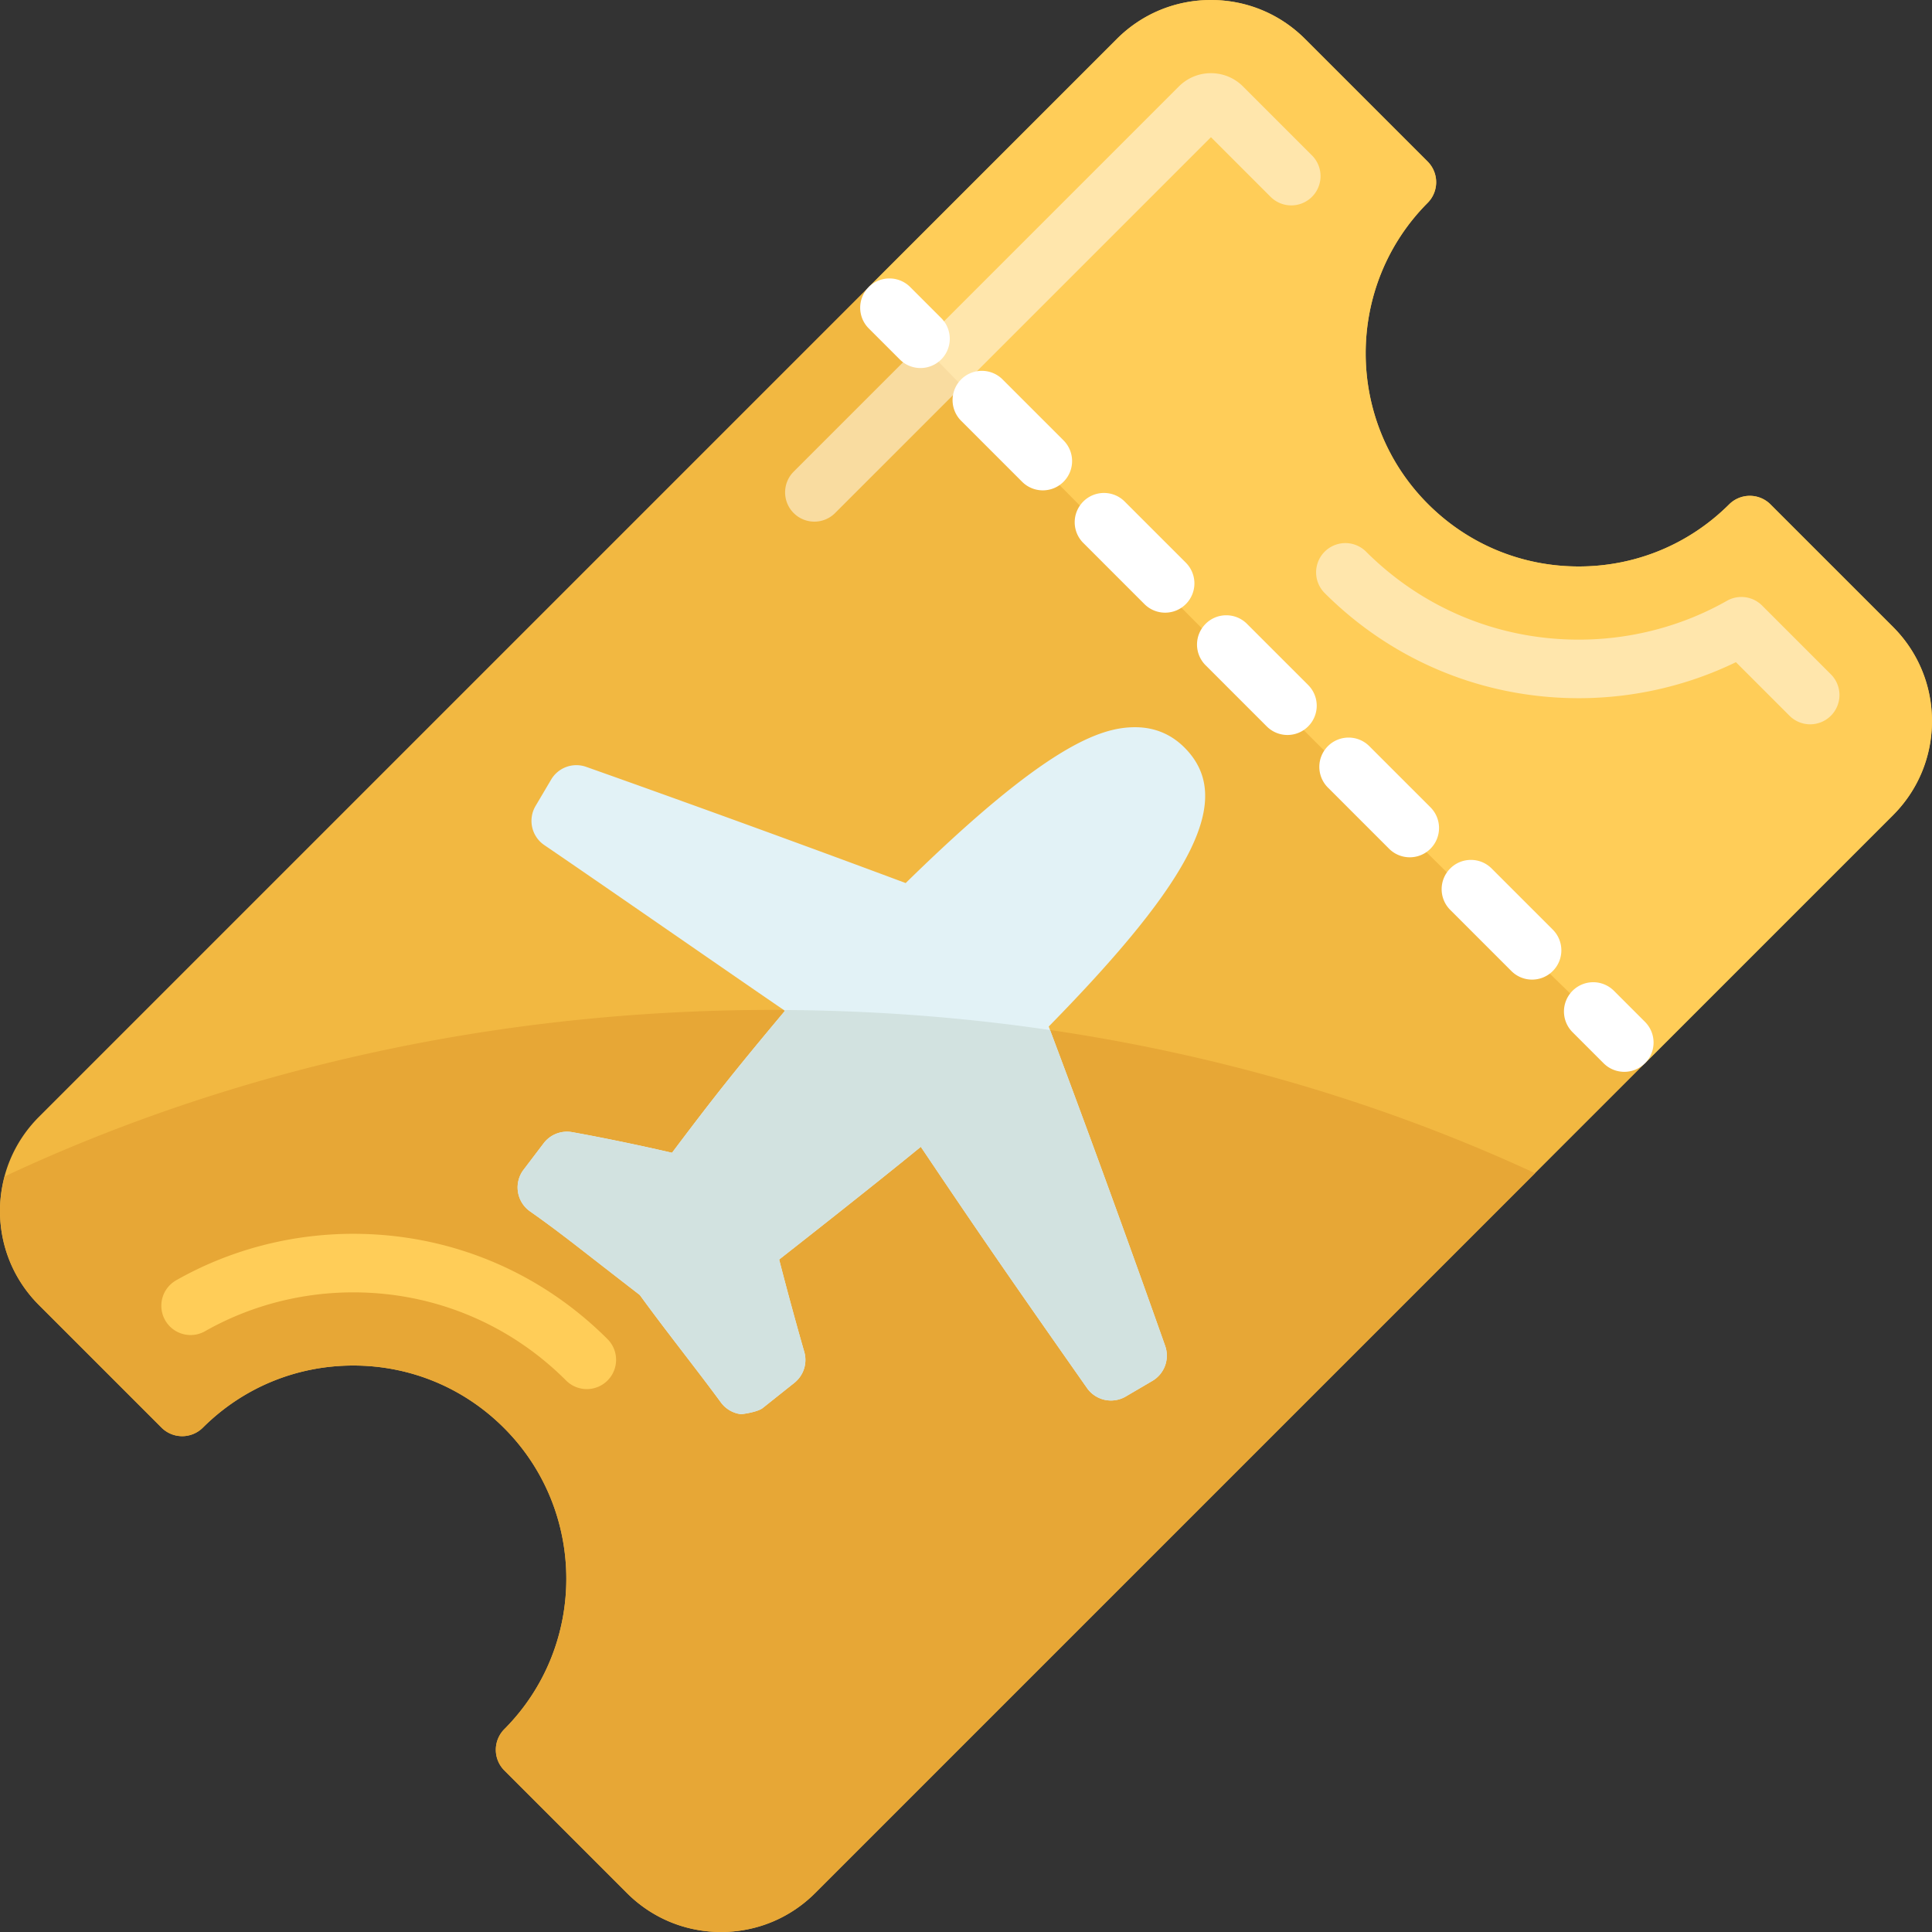
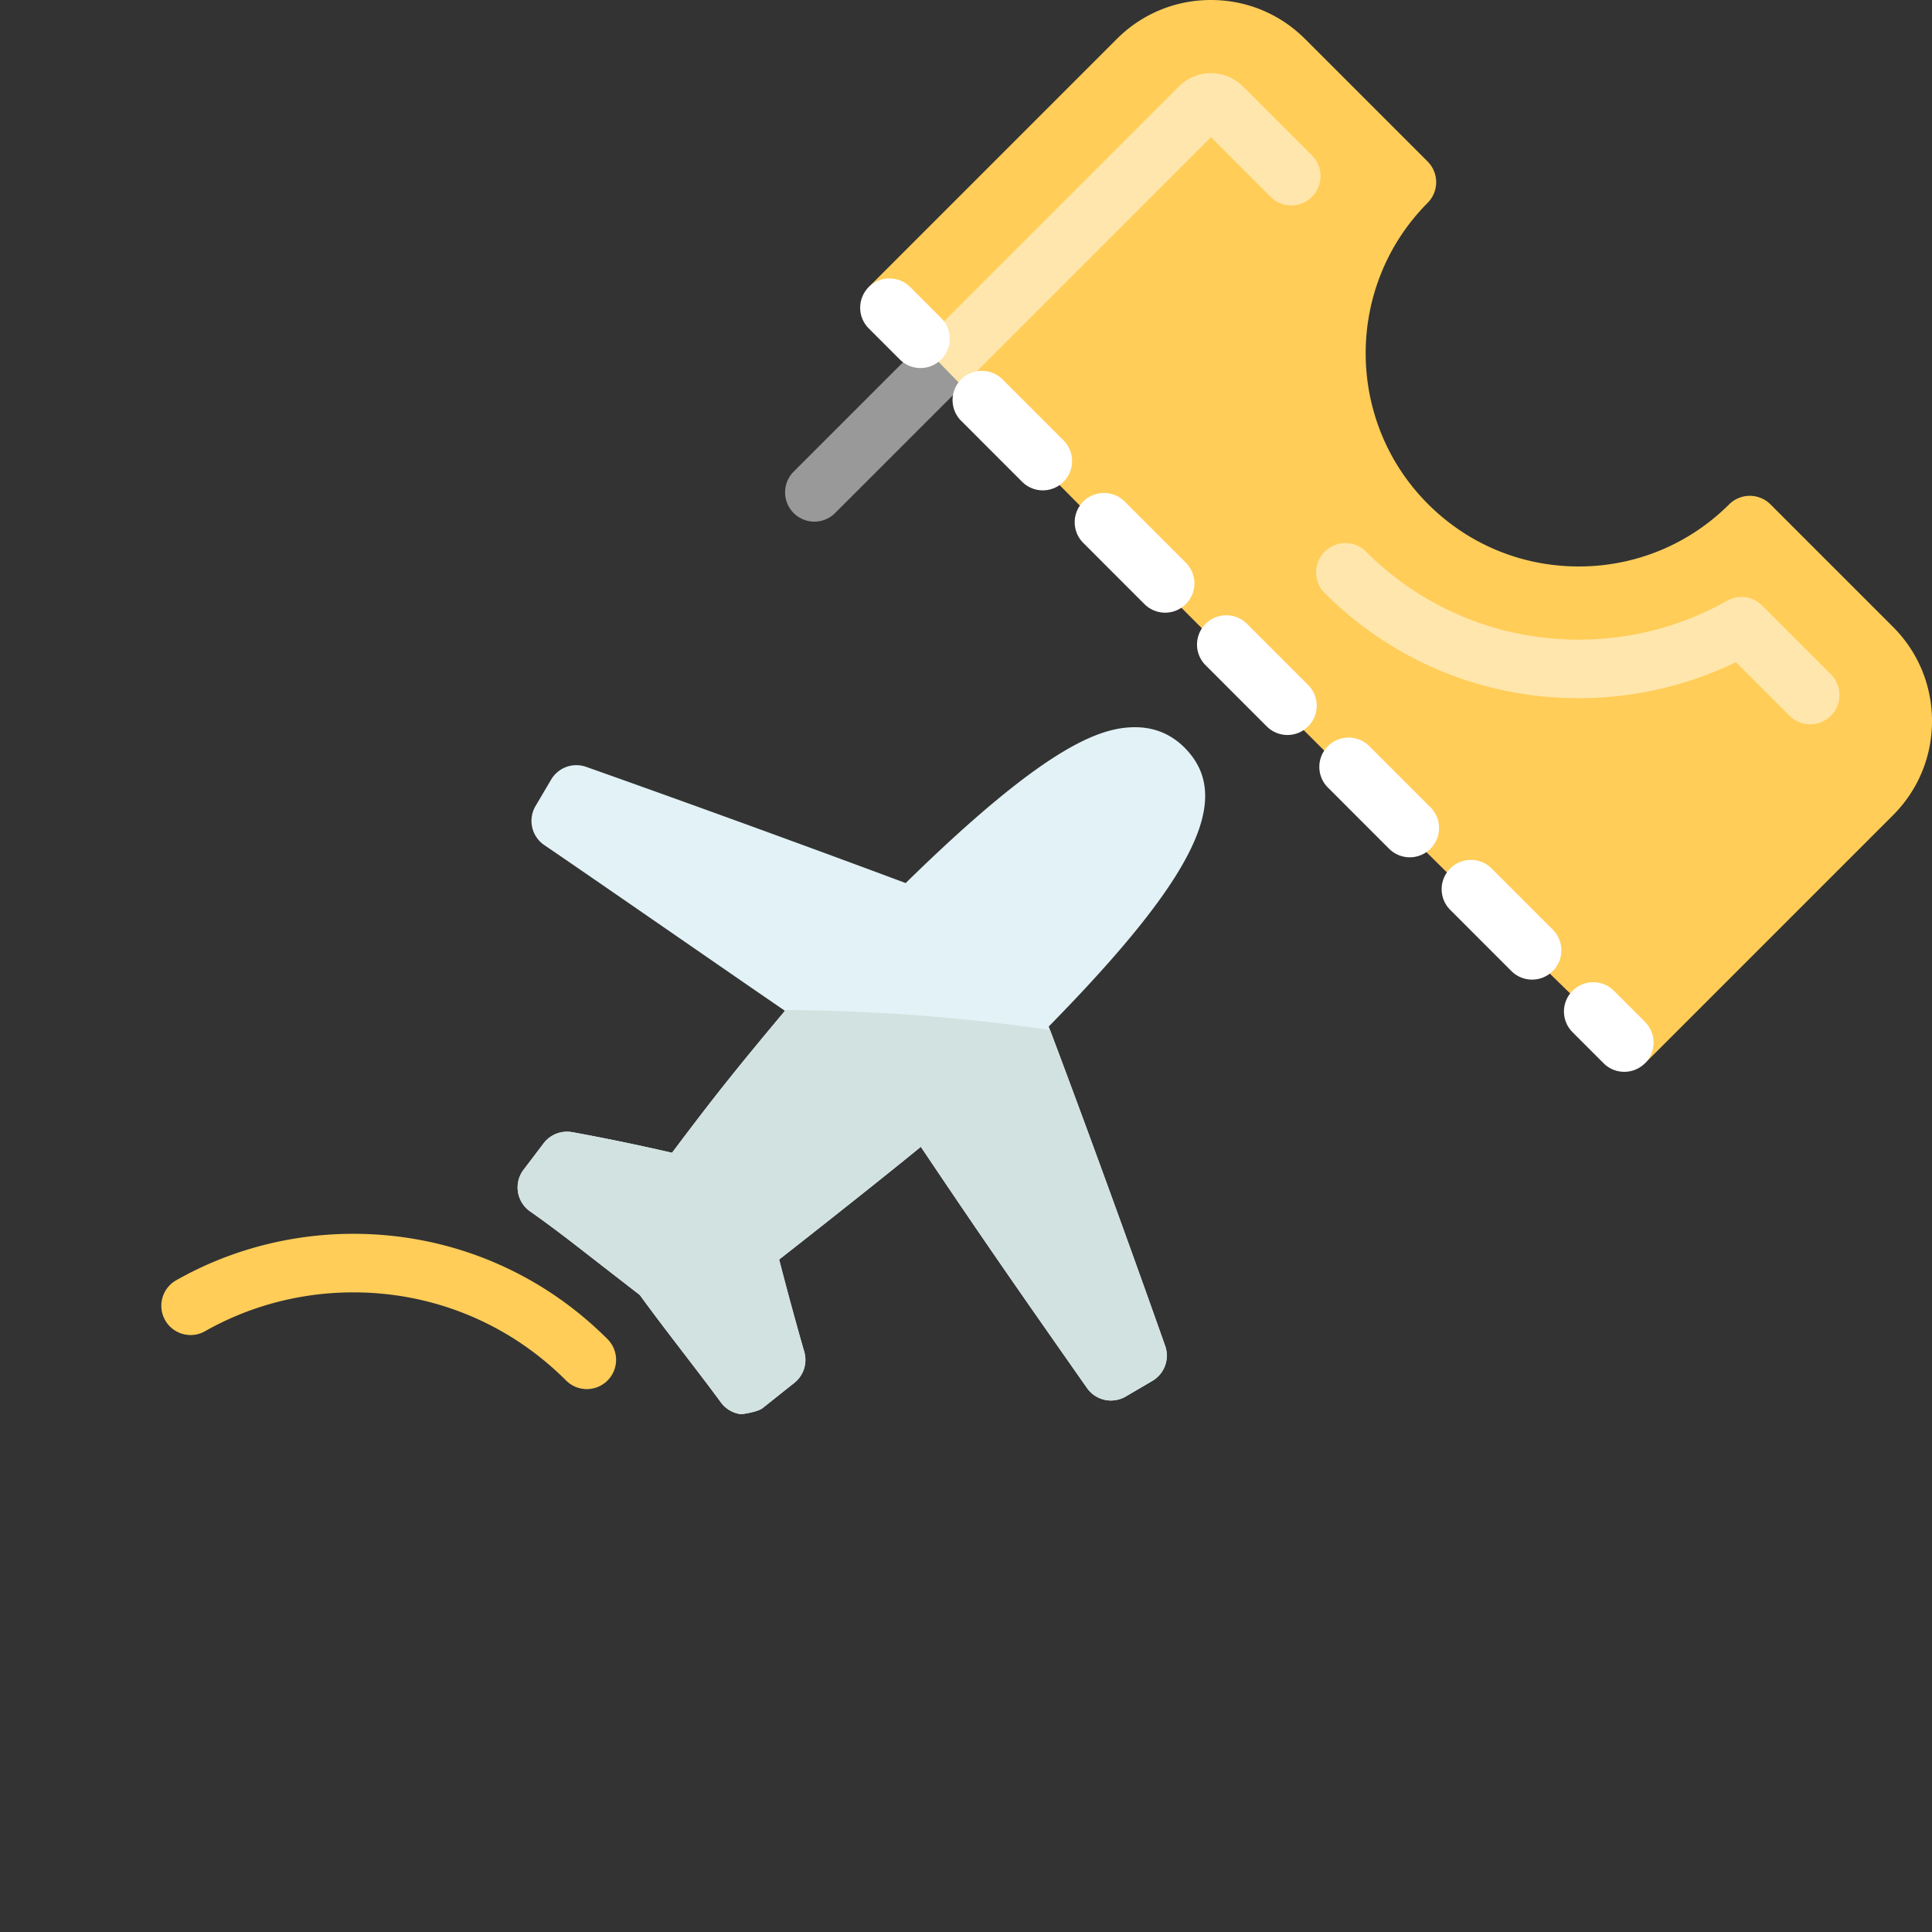
<svg xmlns="http://www.w3.org/2000/svg" height="512" viewBox="0 0 512 512" width="512">
  <rect x="0" y="0" width="512" height="512" fill="#333333" stroke="none" />
-   <path d="m501.661 166.128-32.458-32.458a7.757 7.757 0 0 0 -10.958-.012c-10.661 10.615-24.82 16.46-39.866 16.46-15.089.001-29.277-5.876-39.949-16.548-21.979-21.98-22.019-57.784-.087-79.812a7.76 7.76 0 0 0 -.013-10.959l-32.458-32.459c-6.667-6.669-15.531-10.34-24.959-10.34-9.43 0-18.294 3.671-24.958 10.338l-285.616 285.617c-6.668 6.664-10.339 15.528-10.339 24.958 0 9.428 3.671 18.292 10.338 24.958l32.459 32.458a7.76 7.76 0 0 0 10.959.013c10.661-10.616 24.818-16.46 39.864-16.46 15.09 0 29.278 5.877 39.95 16.547 21.979 21.979 22.019 57.784.087 79.814a7.757 7.757 0 0 0 .012 10.958l32.458 32.458c6.668 6.669 15.531 10.339 24.96 10.339 9.428 0 18.292-3.67 24.959-10.339l285.614-285.614c13.764-13.761 13.764-36.154.001-49.917z" fill="#f2b841" />
-   <path d="m406.802 310.906c-59.397-27.517-128.338-43.27-201.873-43.27-74.294 0-143.891 16.091-203.702 44.137-.785 2.948-1.227 6.007-1.227 9.14 0 9.428 3.671 18.292 10.338 24.958l32.459 32.458a7.76 7.76 0 0 0 10.959.013c10.661-10.616 24.818-16.46 39.864-16.46 15.09 0 29.278 5.877 39.95 16.547 21.979 21.979 22.019 57.784.087 79.814a7.757 7.757 0 0 0 .012 10.958l32.458 32.458c6.668 6.669 15.531 10.339 24.96 10.339 9.428 0 18.292-3.67 24.959-10.339z" fill="#e7a736" />
  <path d="m501.661 166.128-32.458-32.458a7.757 7.757 0 0 0 -10.958-.012c-10.661 10.615-24.82 16.46-39.866 16.46-15.089 0-29.277-5.876-39.949-16.548-21.979-21.98-22.019-57.784-.087-79.813a7.76 7.76 0 0 0 -.013-10.959l-32.458-32.458c-6.667-6.669-15.531-10.34-24.959-10.34-9.43 0-18.294 3.671-24.958 10.338l-65.725 65.723c-1.455 1.455 204.254 207.164 205.708 205.709l65.723-65.723c6.669-6.667 10.339-15.531 10.339-24.959 0-9.429-3.67-18.293-10.339-24.96z" fill="#ffcd58" />
  <path d="m277.924 272.042c39.097-39.86 49.165-60.739 35.97-73.934-3.574-3.575-7.981-5.387-13.097-5.387-9.261 0-23.752 5.008-60.783 41.301-44.586-16.643-84.282-30.658-84.692-30.802a7.752 7.752 0 0 0 -9.259 3.369l-4.138 7.004a7.757 7.757 0 0 0 2.317 10.361c14.413 9.801 52.938 36.539 63.787 43.918-14.109 16.835-19.42 23.657-29.936 37.625-14.825-3.417-25.985-5.379-26.502-5.47a7.758 7.758 0 0 0 -7.514 2.951l-5.325 7.011a7.756 7.756 0 0 0 1.728 11.045c5.785 4.051 11.116 8.205 16.27 12.222a8496.352 8496.352 0 0 0 12.815 9.943c3.622 4.996 7.769 10.403 11.784 15.638 3.522 4.593 6.848 8.93 9.692 12.816a7.753 7.753 0 0 0 5.23 3.106c.344.045 4.482-.521 5.863-1.621l8.384-6.678a7.757 7.757 0 0 0 2.616-8.231c-.036-.125-3.273-11.292-6.65-24.439 2.287-1.794 23.615-18.487 37.543-29.871 17.192 25.581 25.478 37.455 44.041 63.928a7.758 7.758 0 0 0 10.277 2.237l7.045-4.133a7.758 7.758 0 0 0 3.394-9.265c-.153-.434-14.936-42.442-30.86-84.644z" fill="#e2f2f6" />
  <path d="m243.943 97.533a7.737 7.737 0 0 1 -5.486-2.272l-8.228-8.228a7.76 7.76 0 0 1 0-10.972 7.762 7.762 0 0 1 10.972 0l8.228 8.228a7.76 7.76 0 0 1 -5.486 13.244zm162.074 162.073a7.736 7.736 0 0 1 -5.485-2.272l-16.208-16.207a7.757 7.757 0 0 1 0-10.971c3.027-3.03 7.939-3.029 10.97-.001l16.208 16.207a7.757 7.757 0 0 1 0 10.971 7.73 7.73 0 0 1 -5.485 2.273zm-32.415-32.415a7.736 7.736 0 0 1 -5.485-2.272l-16.208-16.207a7.757 7.757 0 0 1 0-10.971c3.027-3.03 7.939-3.029 10.97-.001l16.208 16.207a7.757 7.757 0 0 1 0 10.971 7.726 7.726 0 0 1 -5.485 2.273zm-32.414-32.414a7.736 7.736 0 0 1 -5.485-2.272l-16.208-16.206a7.757 7.757 0 0 1 0-10.971c3.027-3.03 7.939-3.029 10.97-.001l16.208 16.206a7.757 7.757 0 0 1 0 10.971 7.733 7.733 0 0 1 -5.485 2.273zm-32.415-32.414a7.736 7.736 0 0 1 -5.485-2.272l-16.208-16.207a7.757 7.757 0 0 1 0-10.971c3.027-3.03 7.939-3.029 10.97-.001l16.208 16.207a7.757 7.757 0 0 1 0 10.971 7.731 7.731 0 0 1 -5.485 2.273zm-32.415-32.415a7.736 7.736 0 0 1 -5.485-2.272l-16.208-16.207a7.758 7.758 0 0 1 10.97-10.972l16.208 16.207a7.757 7.757 0 0 1 0 10.971 7.73 7.73 0 0 1 -5.485 2.273zm154.095 154.096a7.73 7.73 0 0 1 -5.485-2.273l-8.229-8.229a7.756 7.756 0 0 1 0-10.97 7.756 7.756 0 0 1 10.97 0l8.229 8.229a7.756 7.756 0 0 1 0 10.97 7.731 7.731 0 0 1 -5.485 2.273z" fill="#fff" />
  <path d="m215.815 138.24a7.76 7.76 0 0 1 -5.486-13.244l102.082-102.081a11.948 11.948 0 0 1 8.502-3.521c3.214 0 6.235 1.252 8.506 3.525l18.25 18.253a7.757 7.757 0 1 1 -10.97 10.97l-15.786-15.786-99.612 99.613a7.74 7.74 0 0 1 -5.486 2.271zm263.905 53.709a7.733 7.733 0 0 1 -5.485-2.272l-14.195-14.194c-12.883 6.259-27.165 9.544-41.659 9.544-25.451.001-49.379-9.91-67.377-27.908a7.758 7.758 0 0 1 10.97-10.972c15.068 15.068 35.1 23.366 56.407 23.365 13.826 0 27.407-3.561 39.278-10.298a7.76 7.76 0 0 1 9.314 1.261l18.231 18.231a7.758 7.758 0 0 1 -5.484 13.243z" fill="#fff" opacity=".5" />
  <path d="m208.028 267.871c-14.109 16.835-19.42 23.657-29.936 37.625-14.825-3.417-25.985-5.379-26.502-5.47a7.758 7.758 0 0 0 -7.514 2.951l-5.325 7.011a7.756 7.756 0 0 0 1.728 11.045c5.785 4.051 11.116 8.205 16.27 12.222a8496.352 8496.352 0 0 0 12.815 9.943c3.622 4.996 7.769 10.403 11.784 15.638 3.522 4.593 6.848 8.93 9.692 12.816a7.753 7.753 0 0 0 5.23 3.106c.344.045 4.482-.521 5.863-1.621l8.384-6.678a7.757 7.757 0 0 0 2.616-8.231c-.036-.125-3.273-11.292-6.65-24.439 2.287-1.794 23.615-18.487 37.543-29.871 17.192 25.581 25.478 37.455 44.041 63.928a7.758 7.758 0 0 0 10.277 2.237l7.045-4.133a7.758 7.758 0 0 0 3.394-9.265c-.152-.431-14.719-41.824-30.508-83.71-22.9-3.367-46.475-5.179-70.55-5.31z" fill="#d2e2e0" />
  <path d="m155.511 368.125a7.734 7.734 0 0 1 -5.486-2.273c-15.066-15.066-35.098-23.364-56.406-23.364-13.827 0-27.409 3.561-39.278 10.297-3.726 2.121-8.46.811-10.576-2.917a7.756 7.756 0 0 1 2.917-10.576c14.2-8.061 30.431-12.32 46.938-12.32 25.452 0 49.381 9.911 67.378 27.909a7.757 7.757 0 0 1 0 10.97 7.735 7.735 0 0 1 -5.487 2.274z" fill="#ffcd58" />
</svg>